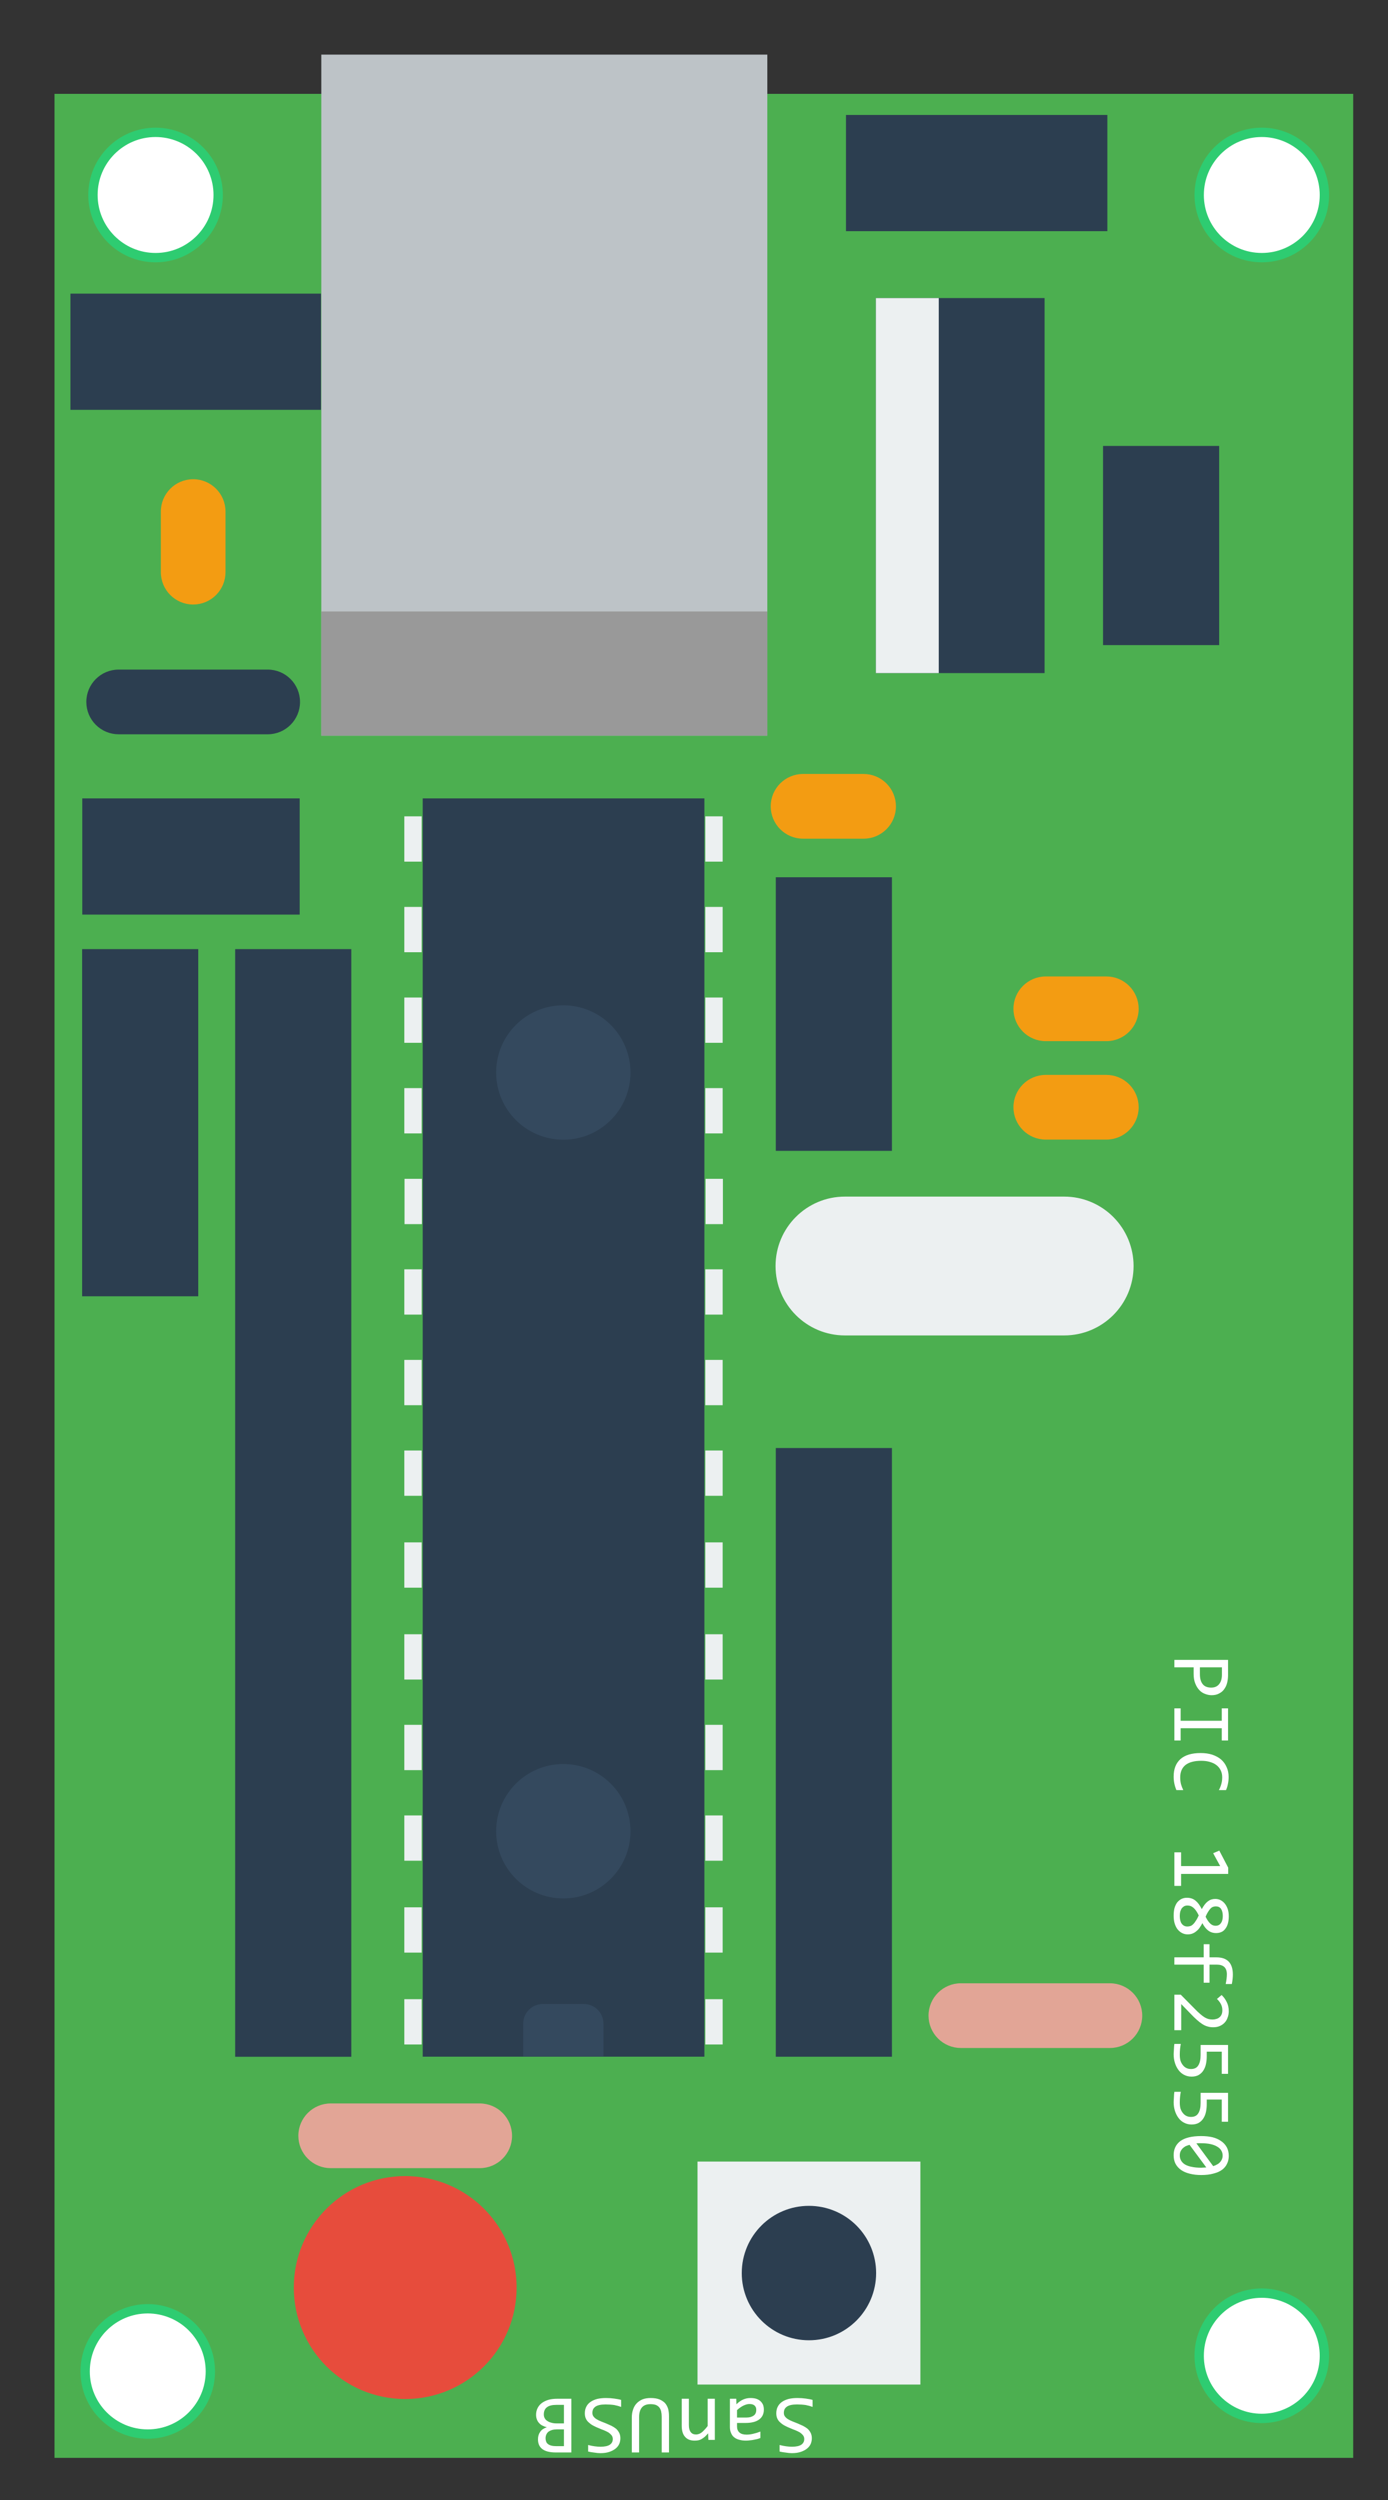
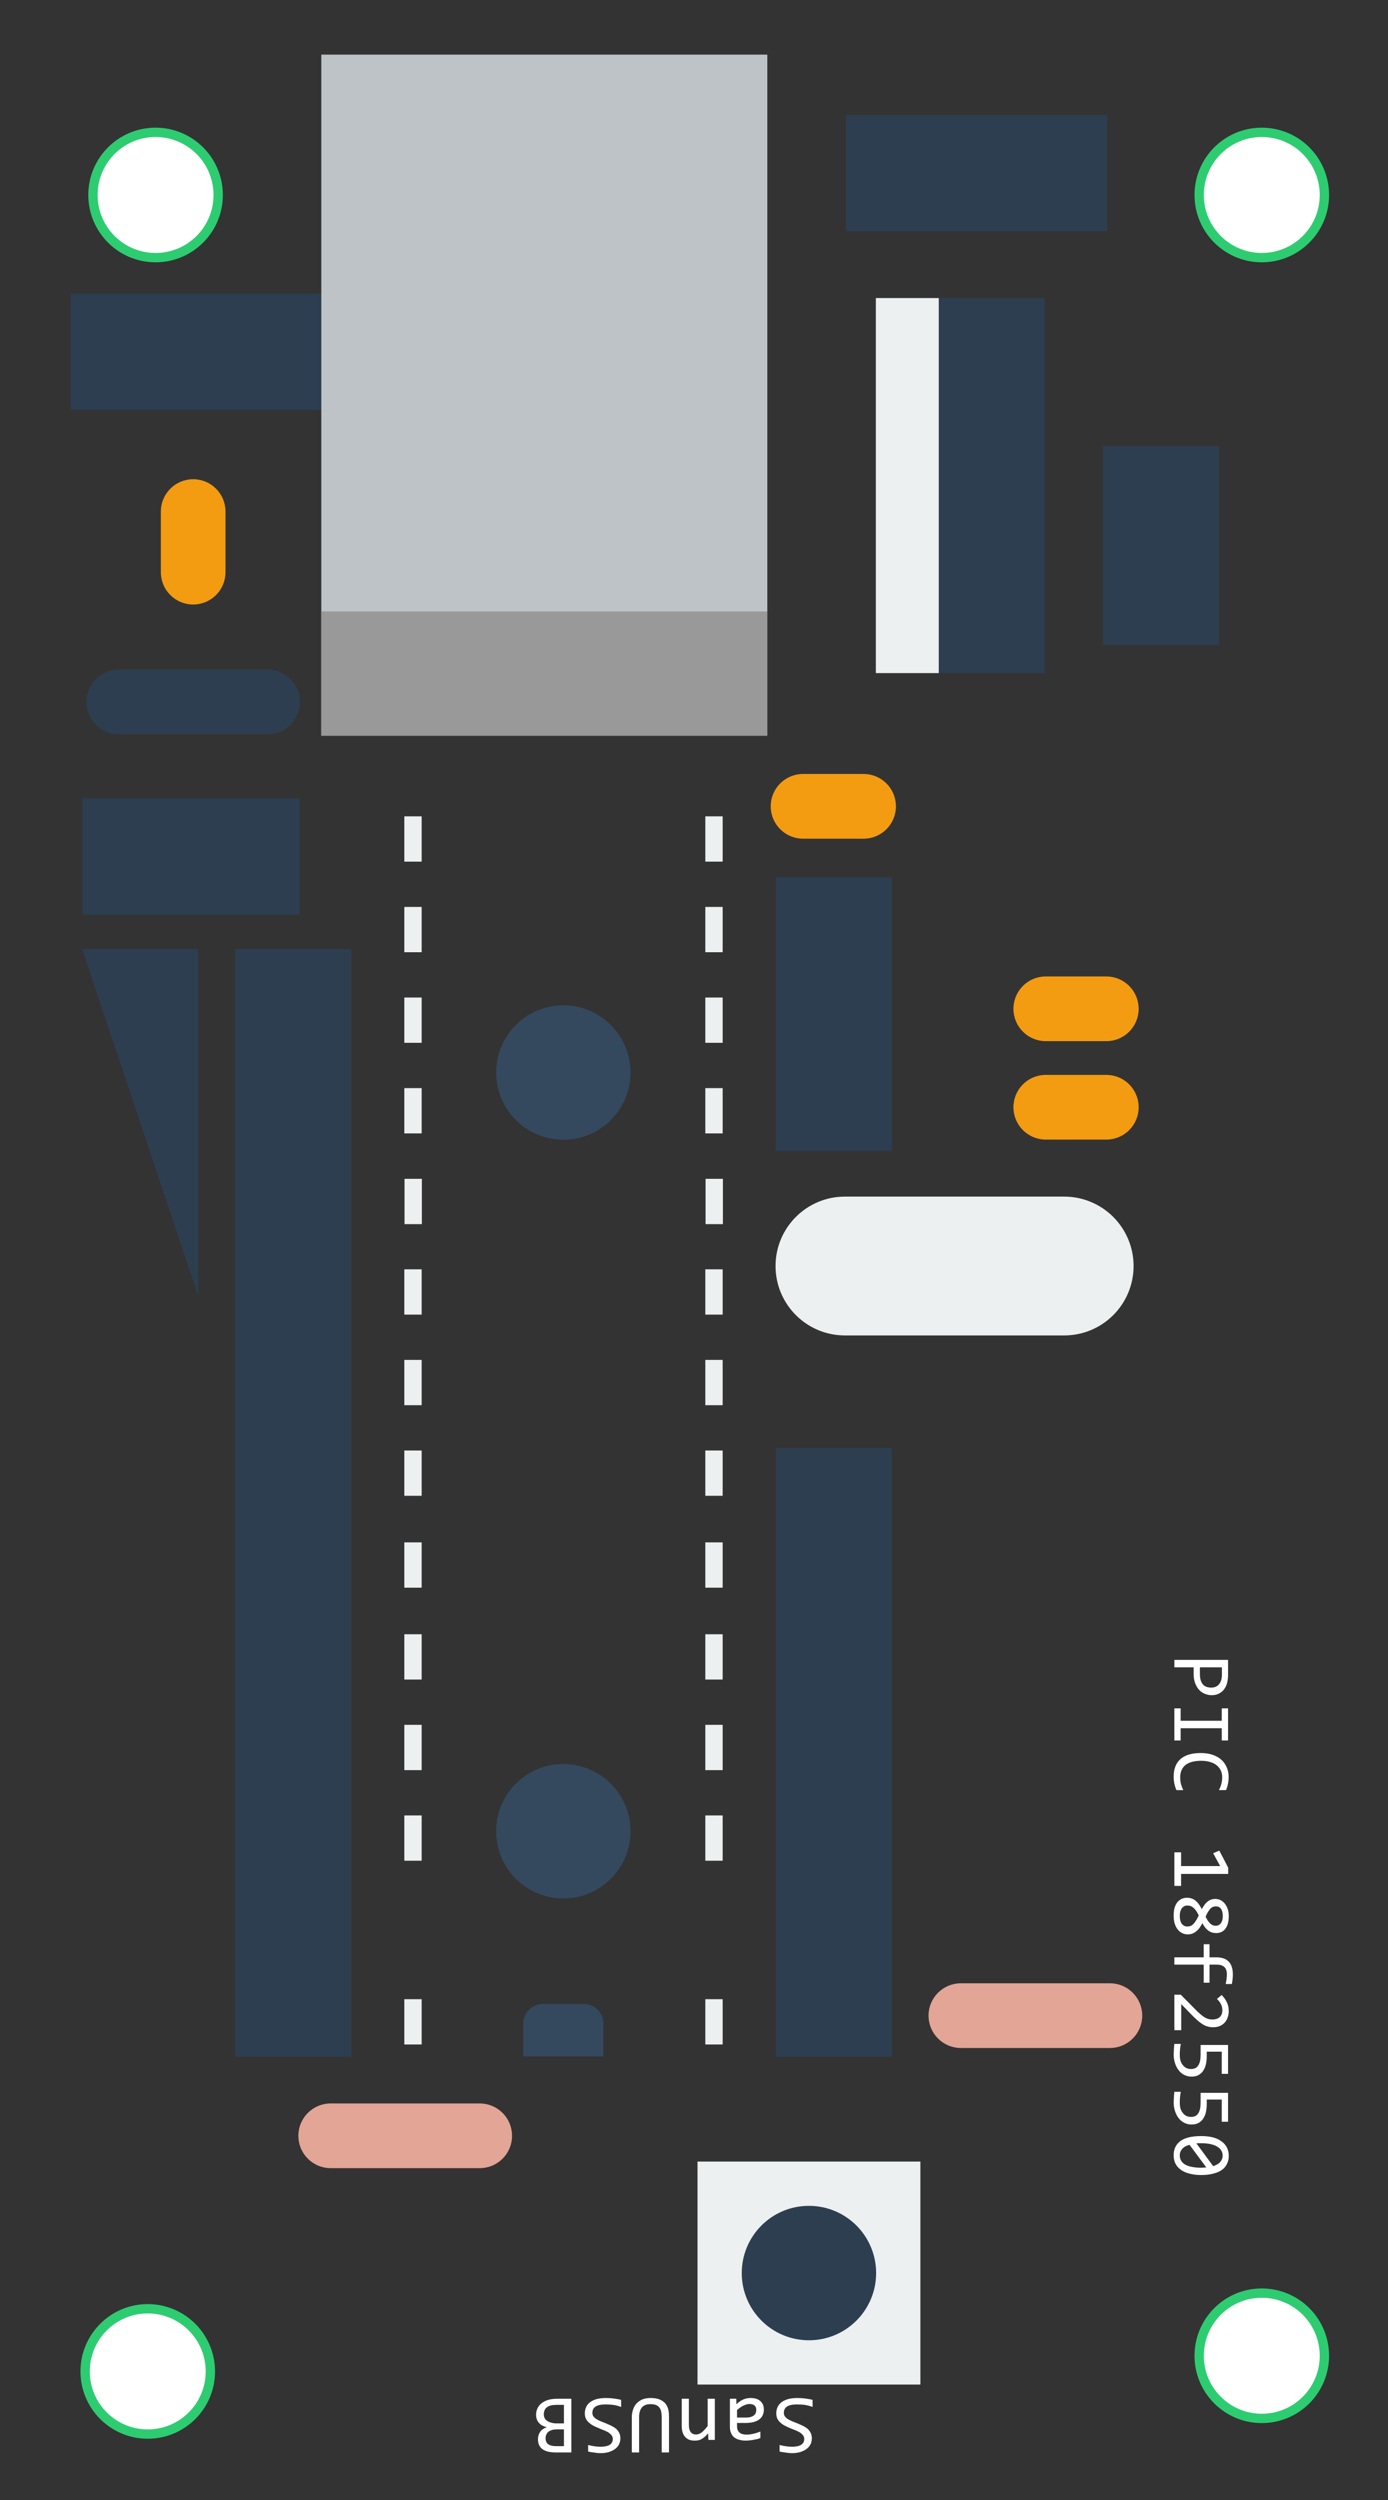
<svg xmlns="http://www.w3.org/2000/svg" xmlns:ns1="http://www.inkscape.org/namespaces/inkscape" xmlns:ns2="http://sodipodi.sourceforge.net/DTD/sodipodi-0.dtd" version="1.1" stroke-miterlimit="10" width="200" height="360" id="svg2" ns1:version="0.92.1 unknown" ns2:docname="SanUSB.svg" style="fill:none;stroke:none;stroke-linecap:square;stroke-miterlimit:10">
  <rect width="100%" height="100%" fill="#333333" stroke="none" />
  <defs id="defs79" />
  <ns2:namedview pagecolor="#ffffff" bordercolor="#666666" borderopacity="1" objecttolerance="10" gridtolerance="10" guidetolerance="10" ns1:pageopacity="0" ns1:pageshadow="2" ns1:window-width="1920" ns1:window-height="1056" id="namedview77" showgrid="false" ns1:zoom="0.76996071" ns1:cx="401.93816" ns1:cy="187.00237" ns1:window-x="1280" ns1:window-y="24" ns1:window-maximized="1" ns1:current-layer="layer1" />
  <clipPath id="p.0">
    <path d="M 0,0 H 960 V 720 H 0 Z" id="svg_1" ns1:connector-curvature="0" style="clip-rule:nonzero" />
  </clipPath>
  <g ns1:groupmode="layer" id="layer1" ns1:label="SanUSB" style="display:inline" transform="translate(0,189.333)">
    <g id="g4582" transform="translate(-225.755,23.714)">
      <rect style="fill:none;stroke:none;stroke-width:1.067;stroke-linecap:square;stroke-miterlimit:10" y="128.653" x="149.986" height="170.667" width="288" id="backgroundrect" transform="translate(0,-256)" />
-       <path d="M 233.61,-199.531 H 420.741 V 140.888 H 233.61 Z" id="svg_205" class="" ns1:connector-curvature="0" style="fill:#4caf50;fill-rule:evenodd;stroke-width:1.067" />
-       <path d="m 268.09,116.36 v 0 c 0,-8.866 7.187,-16.053 16.053,-16.053 v 0 c 4.258,0 8.341,1.691 11.351,4.702 3.011,3.011 4.702,7.094 4.702,11.351 v 0 c 0,8.866 -7.187,16.053 -16.053,16.053 v 0 c -8.866,0 -16.053,-7.187 -16.053,-16.053 z" id="svg_208" class="" ns1:connector-curvature="0" style="fill:#e74c3c;fill-rule:evenodd;stroke-width:1.067" />
      <path d="m 337.505,-30.74 v 0 c 0,-5.521 4.475,-9.996 9.996,-9.996 h 31.598 v 0 c 2.651,0 5.194,1.053 7.068,2.928 1.875,1.875 2.928,4.417 2.928,7.068 v 0 0 c 0,5.521 -4.475,9.996 -9.996,9.996 h -31.598 c -5.521,0 -9.996,-4.475 -9.996,-9.996 z" id="svg_209" class="" ns1:connector-curvature="0" style="fill:#ecf0f1;fill-rule:evenodd;stroke-width:1.067" />
      <g transform="matrix(1.261,0,0,1.261,138.859,-129.586)" id="g5057">
        <path style="fill:#ecf0f1;fill-rule:evenodd;stroke-width:1.067" ns1:connector-curvature="0" class="" id="svg_210" d="m 148.615,180.653 h 25.466 v 25.466 H 148.615 Z" />
        <path style="fill:#2c3e50;fill-rule:evenodd;stroke-width:1.067" ns1:connector-curvature="0" class="" id="svg_211" d="m 153.671,193.386 v 0 c 0,-4.24 3.437,-7.677 7.677,-7.677 v 0 c 2.036,0 3.989,0.809 5.428,2.248 1.44,1.44 2.248,3.392 2.248,5.428 v 0 c 0,4.24 -3.437,7.677 -7.677,7.677 v 0 c -4.24,0 -7.677,-3.437 -7.677,-7.677 z" />
      </g>
      <path d="m 351.959,-170.125 h 24.313 v 54.004 h -24.313 z" id="svg_212" class="" ns1:connector-curvature="0" style="fill:#2c3e50;fill-rule:evenodd;stroke-width:1.067" />
      <path d="m 351.959,-170.125 h 9.064 v 54.004 h -9.064 z" id="svg_213" class="" ns1:connector-curvature="0" style="fill:#ecf0f1;fill-rule:evenodd;stroke-width:1.067" />
      <path d="M 419.127,12.949 V 135.487 H 389.265 V 12.949 Z" id="svg_220" class="" ns1:connector-curvature="0" style="fill:#000000;fill-opacity:0;fill-rule:evenodd;stroke-width:1.067" />
      <path d="m 400.332,31.062 q -0.462,0 -0.946,-0.189 -0.462,-0.168 -0.819,-0.546 -0.357,-0.378 -0.588,-0.967 -0.231,-0.567 -0.231,-1.366 V 27.049 h -2.774 v -1.072 h 7.733 v 2.185 q 0,0.567 -0.126,1.093 -0.126,0.525 -0.42,0.925 -0.273,0.399 -0.735,0.63 -0.441,0.252 -1.093,0.252 z m -0.042,-1.093 q 0.735,0 1.135,-0.504 0.399,-0.483 0.399,-1.345 V 27.049 h -3.173 v 0.967 q 0,0.946 0.399,1.45 0.399,0.504 1.24,0.504 z m 1.513,4.775 v -1.786 h 0.904 v 4.623 h -0.904 v -1.765 h -5.926 v 1.765 h -0.904 v -4.623 h 0.904 v 1.786 z m -6.535,9.986 q -0.399,-0.925 -0.399,-1.954 0,-1.639 0.988,-2.522 0.988,-0.862 2.9,-0.862 0.925,0 1.66,0.231 0.756,0.252 1.282,0.693 0.525,0.462 0.798,1.093 0.294,0.63 0.294,1.429 0,0.546 -0.105,1.009 -0.084,0.462 -0.273,0.883 h -1.03 q 0.231,-0.42 0.357,-0.883 0.126,-0.441 0.126,-0.967 0,-0.546 -0.21,-0.988 -0.21,-0.441 -0.609,-0.756 -0.378,-0.294 -0.946,-0.462 -0.546,-0.168 -1.261,-0.168 -1.492,0 -2.269,0.609 -0.756,0.609 -0.756,1.786 0,0.504 0.105,0.946 0.126,0.462 0.336,0.883 h -0.988 z m -0.294,13.794 v -4.833 h 0.967 v 1.975 h 5.631 l -1.009,-1.849 0.883,-0.378 1.282,2.458 v 0.904 h -6.787 v 1.723 z m 1.933,6.981 q -0.483,0 -0.862,-0.21 -0.378,-0.21 -0.651,-0.567 -0.252,-0.357 -0.399,-0.862 -0.126,-0.483 -0.126,-1.051 0,-0.63 0.126,-1.114 0.147,-0.483 0.399,-0.819 0.273,-0.315 0.609,-0.483 0.357,-0.168 0.777,-0.168 0.714,0 1.219,0.399 0.504,0.399 0.925,1.24 0.399,-0.756 0.862,-1.114 0.462,-0.357 1.072,-0.357 0.378,0 0.714,0.147 0.357,0.168 0.63,0.483 0.273,0.315 0.441,0.777 0.168,0.462 0.168,1.093 0,0.588 -0.126,1.03 -0.126,0.462 -0.378,0.777 -0.231,0.315 -0.567,0.462 -0.336,0.147 -0.756,0.147 -0.672,0 -1.156,-0.378 -0.462,-0.357 -0.82,-1.051 -0.168,0.336 -0.378,0.63 -0.189,0.294 -0.462,0.504 -0.252,0.231 -0.567,0.357 -0.294,0.126 -0.693,0.126 z m 3.992,-1.24 q 0.525,0 0.777,-0.378 0.273,-0.357 0.273,-1.03 0,-0.651 -0.252,-1.03 -0.252,-0.357 -0.756,-0.357 -0.231,0 -0.441,0.084 -0.189,0.084 -0.357,0.273 -0.168,0.189 -0.336,0.462 -0.168,0.273 -0.336,0.672 0.315,0.651 0.651,0.967 0.336,0.336 0.777,0.336 z m -4.055,0.105 q 0.21,0 0.42,-0.063 0.21,-0.063 0.399,-0.252 0.21,-0.189 0.399,-0.504 0.21,-0.294 0.42,-0.777 -0.189,-0.399 -0.378,-0.672 -0.189,-0.273 -0.399,-0.441 -0.189,-0.168 -0.42,-0.252 -0.21,-0.063 -0.441,-0.063 -0.252,0 -0.462,0.105 -0.21,0.126 -0.357,0.315 -0.126,0.21 -0.21,0.483 -0.063,0.294 -0.063,0.609 0,0.315 0.063,0.588 0.063,0.294 0.189,0.483 0.147,0.21 0.336,0.315 0.21,0.126 0.504,0.126 z m 5.526,8.284 q 0.168,-0.819 0.168,-1.408 0,-1.387 -1.45,-1.387 h -1.051 v 2.606 h -0.841 v -2.606 h -4.224 v -1.051 h 4.224 V 66.919 h 0.841 v 1.891 h 0.988 q 2.374,0 2.374,2.48 0,0.609 -0.147,1.366 z m -1.471,-6.22 z m -5.926,12.865 v -5.106 h 0.925 l 1.975,1.996 q 0.483,0.504 0.841,0.798 0.357,0.315 0.651,0.483 0.294,0.168 0.546,0.231 0.273,0.063 0.567,0.063 0.294,0 0.546,-0.084 0.252,-0.063 0.441,-0.231 0.21,-0.168 0.315,-0.42 0.105,-0.252 0.105,-0.609 0,-0.483 -0.21,-0.883 -0.21,-0.399 -0.567,-0.735 l 0.672,-0.567 q 0.462,0.441 0.735,1.009 0.294,0.567 0.294,1.324 0,0.504 -0.168,0.925 -0.147,0.441 -0.441,0.735 -0.294,0.315 -0.714,0.483 -0.399,0.168 -0.925,0.168 -0.462,0 -0.841,-0.126 -0.378,-0.105 -0.756,-0.357 -0.357,-0.231 -0.777,-0.609 -0.399,-0.357 -0.862,-0.841 l -1.366,-1.408 v 3.761 h -0.988 z m 2.48,6.687 q -0.588,0 -1.072,-0.252 -0.462,-0.231 -0.798,-0.672 -0.336,-0.441 -0.525,-1.03 -0.189,-0.588 -0.189,-1.282 0,-0.168 0.021,-0.378 0,-0.189 0.021,-0.378 0,-0.189 0.021,-0.378 0.021,-0.189 0.042,-0.336 h 0.925 q -0.063,0.315 -0.105,0.714 -0.042,0.42 -0.042,0.841 0,0.483 0.105,0.862 0.126,0.378 0.336,0.63 0.21,0.273 0.504,0.42 0.294,0.147 0.672,0.147 0.735,0 1.051,-0.525 0.336,-0.525 0.336,-1.492 v -1.45 h 3.95 v 4.161 h -0.904 v -3.194 h -2.164 v 0.672 q 0,0.546 -0.105,1.072 -0.105,0.525 -0.357,0.925 -0.252,0.42 -0.672,0.672 -0.42,0.252 -1.051,0.252 z m 0,6.897 q -0.588,0 -1.072,-0.252 -0.462,-0.231 -0.798,-0.672 -0.336,-0.441 -0.525,-1.03 -0.189,-0.588 -0.189,-1.282 0,-0.168 0.021,-0.378 0,-0.189 0.021,-0.378 0,-0.189 0.021,-0.378 0.021,-0.189 0.042,-0.336 h 0.925 q -0.063,0.315 -0.105,0.714 -0.042,0.42 -0.042,0.841 0,0.483 0.105,0.862 0.126,0.378 0.336,0.63 0.21,0.273 0.504,0.42 0.294,0.147 0.672,0.147 0.735,0 1.051,-0.525 0.336,-0.525 0.336,-1.492 v -1.45 h 3.95 v 4.161 h -0.904 v -3.194 h -2.164 v 0.672 q 0,0.546 -0.105,1.072 -0.105,0.525 -0.357,0.925 -0.252,0.42 -0.672,0.672 -0.42,0.252 -1.051,0.252 z m 1.387,7.275 q -0.904,0 -1.639,-0.189 -0.714,-0.168 -1.24,-0.525 -0.525,-0.357 -0.82,-0.904 -0.273,-0.525 -0.273,-1.24 0,-0.63 0.231,-1.135 0.231,-0.504 0.714,-0.883 0.483,-0.357 1.24,-0.546 0.756,-0.189 1.786,-0.189 0.883,0 1.618,0.168 0.735,0.189 1.24,0.546 0.525,0.357 0.82,0.883 0.294,0.546 0.294,1.261 0,0.63 -0.252,1.135 -0.231,0.504 -0.714,0.862 -0.483,0.357 -1.24,0.546 -0.735,0.21 -1.765,0.21 z m -0.042,-1.051 q 0.21,0 0.399,-0.021 0.189,0 0.378,-0.021 l -2.416,-3.257 q -0.315,0.084 -0.588,0.21 -0.252,0.147 -0.441,0.336 -0.168,0.189 -0.273,0.42 -0.105,0.252 -0.105,0.567 0,0.399 0.189,0.735 0.189,0.336 0.567,0.567 0.399,0.231 0.967,0.336 0.567,0.126 1.324,0.126 z m 0.063,-3.53 q -0.168,0 -0.357,0 -0.189,0.021 -0.357,0.021 l 2.416,3.278 q 0.294,-0.084 0.546,-0.231 0.252,-0.126 0.42,-0.315 0.189,-0.189 0.294,-0.441 0.105,-0.231 0.105,-0.546 0,-0.399 -0.21,-0.735 -0.189,-0.315 -0.588,-0.546 -0.378,-0.231 -0.946,-0.357 -0.567,-0.126 -1.324,-0.126 z" id="svg_221" class="" ns1:connector-curvature="0" style="fill:#ffffff;fill-rule:nonzero;stroke-width:1.067" />
      <path d="m 371.784,-67.779 v 0 c 0,-2.573 2.086,-4.659 4.659,-4.659 h 8.725 v 0 c 1.236,0 2.421,0.491 3.295,1.365 0.874,0.874 1.365,2.059 1.365,3.295 v 0 0 c 0,2.573 -2.086,4.659 -4.659,4.659 h -8.725 v 0 c -2.573,0 -4.659,-2.086 -4.659,-4.659 z" id="svg_224" class="" ns1:connector-curvature="0" style="fill:#f39c12;fill-rule:evenodd;stroke-width:1.067" />
      <path d="m 371.784,-53.604 v 0 c 0,-2.573 2.086,-4.659 4.659,-4.659 h 8.725 v 0 c 1.236,0 2.421,0.491 3.295,1.365 0.874,0.874 1.365,2.059 1.365,3.295 v 0 0 c 0,2.573 -2.086,4.659 -4.659,4.659 h -8.725 v 0 c -2.573,0 -4.659,-2.086 -4.659,-4.659 z" id="svg_225" class="" ns1:connector-curvature="0" style="fill:#f39c12;fill-rule:evenodd;stroke-width:1.067" />
      <path d="m 253.591,-144.039 v 0 c 2.573,0 4.659,2.086 4.659,4.659 v 8.725 0 c 0,1.236 -0.491,2.421 -1.365,3.295 -0.874,0.874 -2.059,1.365 -3.294,1.365 v 0 0 c -2.573,0 -4.659,-2.086 -4.659,-4.659 v -8.725 0 c 0,-2.573 2.086,-4.659 4.659,-4.659 z" id="svg_226" class="" ns1:connector-curvature="0" style="fill:#f39c12;fill-rule:evenodd;stroke-width:1.067" />
      <path d="m 398.548,126.184 v 0 c 0,-4.983 4.039,-9.022 9.022,-9.022 v 0 c 2.393,0 4.687,0.951 6.379,2.642 1.692,1.692 2.642,3.987 2.642,6.379 v 0 c 0,4.983 -4.039,9.022 -9.022,9.022 v 0 c -4.983,0 -9.022,-4.039 -9.022,-9.022 z" id="svg_227" class="" ns1:connector-curvature="0" style="fill:#ffffff;fill-rule:evenodd;stroke-width:1.067" />
      <path d="m 398.548,126.184 v 0 c 0,-4.983 4.039,-9.022 9.022,-9.022 v 0 c 2.393,0 4.687,0.951 6.379,2.642 1.692,1.692 2.642,3.987 2.642,6.379 v 0 c 0,4.983 -4.039,9.022 -9.022,9.022 v 0 c -4.983,0 -9.022,-4.039 -9.022,-9.022 z" id="svg_228" class="" ns1:connector-curvature="0" style="fill-rule:evenodd;stroke:#2ecc71;stroke-width:1.345;stroke-linecap:butt;stroke-linejoin:round" />
      <path d="m 238.023,128.438 v 0 c 0,-4.983 4.039,-9.022 9.022,-9.022 v 0 c 2.393,0 4.687,0.951 6.379,2.642 1.692,1.692 2.643,3.987 2.643,6.379 v 0 c 0,4.983 -4.039,9.022 -9.022,9.022 v 0 c -4.983,0 -9.022,-4.039 -9.022,-9.022 z" id="svg_229" class="" ns1:connector-curvature="0" style="fill:#ffffff;fill-rule:evenodd;stroke-width:1.067" />
      <path d="m 238.023,128.438 v 0 c 0,-4.983 4.039,-9.022 9.022,-9.022 v 0 c 2.393,0 4.687,0.951 6.379,2.642 1.692,1.692 2.643,3.987 2.643,6.379 v 0 c 0,4.983 -4.039,9.022 -9.022,9.022 v 0 c -4.983,0 -9.022,-4.039 -9.022,-9.022 z" id="svg_230" class="" ns1:connector-curvature="0" style="fill-rule:evenodd;stroke:#2ecc71;stroke-width:1.345;stroke-linecap:butt;stroke-linejoin:round" />
      <path d="m 398.548,-184.968 v 0 c 0,-4.983 4.039,-9.022 9.022,-9.022 v 0 c 2.393,0 4.687,0.951 6.379,2.642 1.692,1.692 2.642,3.987 2.642,6.379 v 0 c 0,4.983 -4.039,9.022 -9.022,9.022 v 0 c -4.983,0 -9.022,-4.039 -9.022,-9.022 z" id="svg_231" class="" ns1:connector-curvature="0" style="fill:#ffffff;fill-rule:evenodd;stroke-width:1.067" />
      <path d="m 398.548,-184.968 v 0 c 0,-4.983 4.039,-9.022 9.022,-9.022 v 0 c 2.393,0 4.687,0.951 6.379,2.642 1.692,1.692 2.642,3.987 2.642,6.379 v 0 c 0,4.983 -4.039,9.022 -9.022,9.022 v 0 c -4.983,0 -9.022,-4.039 -9.022,-9.022 z" id="svg_232" class="" ns1:connector-curvature="0" style="fill-rule:evenodd;stroke:#2ecc71;stroke-width:1.345;stroke-linecap:butt;stroke-linejoin:round" />
      <path d="m 239.15,-184.968 v 0 c 0,-4.983 4.039,-9.022 9.022,-9.022 v 0 c 2.393,0 4.687,0.951 6.379,2.642 1.692,1.692 2.643,3.987 2.643,6.379 v 0 c 0,4.983 -4.039,9.022 -9.022,9.022 v 0 c -4.983,0 -9.022,-4.039 -9.022,-9.022 z" id="svg_233" class="" ns1:connector-curvature="0" style="fill:#ffffff;fill-rule:evenodd;stroke-width:1.067" />
      <path d="m 239.15,-184.968 v 0 c 0,-4.983 4.039,-9.022 9.022,-9.022 v 0 c 2.393,0 4.687,0.951 6.379,2.642 1.692,1.692 2.643,3.987 2.643,6.379 v 0 c 0,4.983 -4.039,9.022 -9.022,9.022 v 0 c -4.983,0 -9.022,-4.039 -9.022,-9.022 z" id="svg_234" class="" ns1:connector-curvature="0" style="fill-rule:evenodd;stroke:#2ecc71;stroke-width:1.345;stroke-linecap:butt;stroke-linejoin:round" />
      <g transform="matrix(1.261,0,0,1.261,138.859,-129.586)" id="g5047">
        <path style="fill:#2c3e50;fill-rule:evenodd;stroke-width:1.067" ns1:connector-curvature="0" class="" id="svg_214" d="M 95.783,42.199 H 109.054 V 168.687 H 95.783 Z" />
        <path style="fill:#2c3e50;fill-rule:evenodd;stroke-width:1.067" ns1:connector-curvature="0" class="" id="svg_215" d="m 157.56,99.172 h 13.27 v 69.51 h -13.27 z" />
        <path style="fill:#2c3e50;fill-rule:evenodd;stroke-width:1.067" ns1:connector-curvature="0" class="" id="svg_216" d="m 157.56,33.992 h 13.27 v 31.243 h -13.27 z" />
-         <path style="fill:#2c3e50;fill-rule:evenodd;stroke-width:1.067" ns1:connector-curvature="0" class="" id="svg_222" d="M 78.294,42.199 H 91.564 V 81.842 H 78.294 Z" />
+         <path style="fill:#2c3e50;fill-rule:evenodd;stroke-width:1.067" ns1:connector-curvature="0" class="" id="svg_222" d="M 78.294,42.199 H 91.564 V 81.842 Z" />
        <path style="fill:#2c3e50;fill-rule:evenodd;stroke-width:1.067" ns1:connector-curvature="0" class="" id="svg_223" d="M 103.155,24.987 V 38.257 H 78.313 V 24.987 Z" />
        <path style="fill:#2c3e50;fill-rule:evenodd;stroke-width:1.067" ns1:connector-curvature="0" class="" id="svg_235" d="m 105.59,-32.655 v 13.27 H 76.958 V -32.655 Z" />
        <path style="fill:#2c3e50;fill-rule:evenodd;stroke-width:1.067" ns1:connector-curvature="0" class="" id="svg_236" d="M 208.223,7.481 H 194.952 V -15.264 h 13.27 z" />
        <path style="fill:#2c3e50;fill-rule:evenodd;stroke-width:1.067" ns1:connector-curvature="0" class="" id="svg_237" d="m 195.445,-53.059 v 13.27 h -29.867 v -13.27 z" />
      </g>
      <path d="m 268.987,-111.967 v 0 c 0,2.573 -2.086,4.659 -4.659,4.659 h -21.475 c -1.236,0 -2.421,-0.491 -3.295,-1.365 -0.874,-0.874 -1.365,-2.059 -1.365,-3.295 v 0 0 c 0,-2.573 2.086,-4.659 4.659,-4.659 h 21.475 c 2.573,0 4.659,2.086 4.659,4.659 z" id="svg_238" class="" ns1:connector-curvature="0" style="fill:#2c3e50;fill-rule:evenodd;stroke-width:1.067" />
      <path d="m 299.539,94.509 v 0 c 0,2.573 -2.086,4.659 -4.659,4.659 h -21.475 c -1.236,0 -2.421,-0.491 -3.295,-1.365 -0.874,-0.874 -1.365,-2.059 -1.365,-3.295 v 0 0 c 0,-2.573 2.086,-4.659 4.659,-4.659 h 21.475 c 2.573,0 4.659,2.086 4.659,4.659 z" id="svg_239" class="" ns1:connector-curvature="0" style="fill:#e2a596;fill-rule:evenodd;stroke-width:1.067" />
      <path d="m 390.342,77.206 v 0 c 0,2.573 -2.086,4.659 -4.659,4.659 h -21.475 c -1.236,0 -2.421,-0.491 -3.294,-1.365 -0.874,-0.874 -1.365,-2.059 -1.365,-3.295 v 0 0 c 0,-2.573 2.086,-4.659 4.659,-4.659 h 21.475 c 2.573,0 4.659,2.086 4.659,4.659 z" id="svg_240" class="" ns1:connector-curvature="0" style="fill:#e2a596;fill-rule:evenodd;stroke-width:1.067" />
      <path d="m 381.907,156.524 h -67.008 v -29.861 h 67.008 z" id="svg_241" class="" ns1:connector-curvature="0" style="fill:#000000;fill-opacity:0;fill-rule:evenodd;stroke-width:1.067" />
      <path d="m 337.611,134.473 q 0,-0.567 0.231,-0.988 0.21,-0.399 0.609,-0.672 0.399,-0.273 0.967,-0.42 0.567,-0.126 1.24,-0.126 0.315,0 0.63,0.021 0.294,0.021 0.588,0.063 0.273,0.042 0.525,0.084 0.231,0.042 0.441,0.105 v 1.009 q -0.441,-0.168 -0.988,-0.273 -0.567,-0.084 -1.261,-0.084 -0.525,0 -0.883,0.084 -0.357,0.084 -0.567,0.231 -0.231,0.168 -0.336,0.378 -0.105,0.231 -0.105,0.525 0,0.315 0.168,0.525 0.168,0.231 0.462,0.399 0.273,0.168 0.651,0.315 0.357,0.147 0.735,0.294 0.378,0.168 0.756,0.336 0.357,0.189 0.651,0.42 0.273,0.252 0.441,0.588 0.168,0.336 0.168,0.777 0,0.399 -0.147,0.777 -0.168,0.399 -0.525,0.693 -0.357,0.294 -0.904,0.483 -0.546,0.189 -1.303,0.189 -0.189,0 -0.42,-0.021 -0.231,-0.021 -0.462,-0.063 -0.231,-0.021 -0.462,-0.063 -0.231,-0.042 -0.42,-0.084 v -0.946 q 0.462,0.126 0.925,0.189 0.441,0.063 0.862,0.063 0.904,0 1.345,-0.294 0.42,-0.294 0.42,-0.82 0,-0.294 -0.168,-0.525 -0.189,-0.231 -0.462,-0.42 -0.294,-0.168 -0.651,-0.315 -0.357,-0.126 -0.735,-0.294 -0.378,-0.147 -0.735,-0.336 -0.378,-0.189 -0.651,-0.441 -0.294,-0.231 -0.462,-0.567 -0.168,-0.336 -0.168,-0.798 z m -5.762,-2.101 0.021,0.798 q 0.483,-0.483 0.988,-0.693 0.483,-0.21 1.03,-0.21 0.525,0 0.883,0.126 0.357,0.126 0.588,0.357 0.231,0.231 0.357,0.525 0.105,0.315 0.105,0.672 0,0.904 -0.672,1.408 -0.672,0.504 -1.975,0.504 h -1.219 v 0.525 q 0,0.525 0.336,0.841 0.336,0.315 1.03,0.315 0.504,0 0.988,-0.126 0.483,-0.105 1.009,-0.315 v 0.925 q -0.189,0.084 -0.42,0.147 -0.252,0.063 -0.504,0.105 -0.273,0.063 -0.567,0.084 -0.294,0.042 -0.588,0.042 -0.546,0 -0.967,-0.126 -0.441,-0.105 -0.735,-0.357 -0.294,-0.231 -0.441,-0.609 -0.168,-0.357 -0.168,-0.841 v -4.097 h 0.925 z m 0.105,2.711 h 1.303 q 0.378,0 0.672,-0.084 0.273,-0.084 0.462,-0.231 0.168,-0.126 0.252,-0.336 0.084,-0.189 0.084,-0.441 0,-0.168 -0.042,-0.336 -0.063,-0.147 -0.168,-0.273 -0.126,-0.126 -0.315,-0.189 -0.189,-0.063 -0.462,-0.063 -0.357,0 -0.819,0.21 -0.462,0.21 -0.967,0.672 v 1.072 z m -3.199,3.215 h -0.925 l -0.042,-0.946 q -0.252,0.294 -0.483,0.504 -0.252,0.21 -0.483,0.336 -0.231,0.126 -0.462,0.168 -0.252,0.042 -0.525,0.042 -0.904,0 -1.366,-0.546 -0.483,-0.525 -0.483,-1.618 v -3.866 h 1.03 v 3.782 q 0,0.693 0.273,1.03 0.252,0.336 0.756,0.336 0.189,0 0.378,-0.063 0.168,-0.042 0.378,-0.189 0.189,-0.126 0.42,-0.378 0.231,-0.231 0.504,-0.588 v -3.929 h 1.03 v 5.926 z m -11.961,-3.236 q 0,-0.63 0.189,-1.156 0.168,-0.525 0.525,-0.883 0.336,-0.357 0.841,-0.567 0.504,-0.189 1.156,-0.189 0.735,0 1.24,0.189 0.483,0.189 0.819,0.525 0.315,0.357 0.462,0.841 0.126,0.483 0.126,1.072 v 5.211 h -1.051 v -5.127 q 0,-0.441 -0.084,-0.798 -0.084,-0.336 -0.273,-0.567 -0.189,-0.231 -0.504,-0.357 -0.315,-0.105 -0.756,-0.105 -0.841,0 -1.24,0.483 -0.399,0.483 -0.399,1.366 v 5.106 h -1.051 v -5.043 z m -6.771,-0.588 q 0,-0.567 0.231,-0.988 0.21,-0.399 0.609,-0.672 0.399,-0.273 0.967,-0.42 0.567,-0.126 1.24,-0.126 0.315,0 0.63,0.021 0.294,0.021 0.588,0.063 0.273,0.042 0.525,0.084 0.231,0.042 0.441,0.105 v 1.009 q -0.441,-0.168 -0.988,-0.273 -0.567,-0.084 -1.261,-0.084 -0.525,0 -0.883,0.084 -0.357,0.084 -0.567,0.231 -0.231,0.168 -0.336,0.378 -0.105,0.231 -0.105,0.525 0,0.315 0.168,0.525 0.168,0.231 0.462,0.399 0.273,0.168 0.651,0.315 0.357,0.147 0.735,0.294 0.378,0.168 0.756,0.336 0.357,0.189 0.651,0.42 0.273,0.252 0.441,0.588 0.168,0.336 0.168,0.777 0,0.399 -0.147,0.777 -0.168,0.399 -0.525,0.693 -0.357,0.294 -0.904,0.483 -0.546,0.189 -1.303,0.189 -0.189,0 -0.42,-0.021 -0.231,-0.021 -0.462,-0.063 -0.231,-0.021 -0.462,-0.063 -0.231,-0.042 -0.42,-0.084 v -0.946 q 0.462,0.126 0.925,0.189 0.441,0.063 0.862,0.063 0.904,0 1.345,-0.294 0.42,-0.294 0.42,-0.82 0,-0.294 -0.168,-0.525 -0.189,-0.231 -0.462,-0.42 -0.294,-0.168 -0.651,-0.315 -0.357,-0.126 -0.735,-0.294 -0.378,-0.147 -0.735,-0.336 -0.378,-0.189 -0.651,-0.441 -0.294,-0.231 -0.462,-0.567 -0.168,-0.336 -0.168,-0.798 z m -7.023,0.21 q 0,-0.546 0.231,-0.988 0.21,-0.42 0.609,-0.714 0.399,-0.294 0.967,-0.462 0.546,-0.147 1.24,-0.147 h 2.038 v 7.733 h -2.227 q -2.585,0 -2.585,-1.891 0,-0.63 0.315,-1.072 0.294,-0.441 0.967,-0.672 -0.315,-0.063 -0.588,-0.21 -0.294,-0.126 -0.504,-0.357 -0.21,-0.21 -0.336,-0.525 -0.126,-0.315 -0.126,-0.693 z m 1.366,3.383 q 0,0.252 0.084,0.462 0.063,0.21 0.252,0.357 0.168,0.147 0.483,0.231 0.294,0.084 0.756,0.084 h 1.072 v -2.416 h -1.051 q -0.357,0 -0.651,0.084 -0.294,0.084 -0.504,0.231 -0.21,0.168 -0.315,0.399 -0.126,0.252 -0.126,0.567 z m -0.252,-3.425 q 0,0.294 0.126,0.525 0.126,0.252 0.378,0.399 0.231,0.168 0.567,0.252 0.336,0.105 0.756,0.105 h 1.072 v -2.669 h -1.093 q -0.904,0 -1.345,0.336 -0.462,0.336 -0.462,1.051 z" id="svg_242" class="" ns1:connector-curvature="0" style="fill:#ffffff;fill-rule:nonzero;stroke-width:1.067" />
      <path d="m 327.386,74.836 h 2.499 v 6.523 h -2.499 z" id="svg_243" class="" ns1:connector-curvature="0" style="fill:#ecf0f1;fill-rule:evenodd;stroke-width:1.067" />
-       <path d="m 327.386,61.606 h 2.499 v 6.523 h -2.499 z" id="svg_244" class="" ns1:connector-curvature="0" style="fill:#ecf0f1;fill-rule:evenodd;stroke-width:1.067" />
      <path d="m 327.386,48.375 h 2.499 v 6.523 h -2.499 z" id="svg_245" class="" ns1:connector-curvature="0" style="fill:#ecf0f1;fill-rule:evenodd;stroke-width:1.067" />
      <path d="m 327.386,35.329 h 2.499 v 6.523 h -2.499 z" id="svg_246" class="" ns1:connector-curvature="0" style="fill:#ecf0f1;fill-rule:evenodd;stroke-width:1.067" />
      <path d="m 327.386,22.285 h 2.499 v 6.523 h -2.499 z" id="svg_247" class="" ns1:connector-curvature="0" style="fill:#ecf0f1;fill-rule:evenodd;stroke-width:1.067" />
      <path d="m 327.386,9.056 h 2.499 v 6.523 h -2.499 z" id="svg_248" class="" ns1:connector-curvature="0" style="fill:#ecf0f1;fill-rule:evenodd;stroke-width:1.067" />
      <path d="m 327.386,-4.175 h 2.499 v 6.523 h -2.499 z" id="svg_249" class="" ns1:connector-curvature="0" style="fill:#ecf0f1;fill-rule:evenodd;stroke-width:1.067" />
      <path d="m 327.386,-17.221 h 2.499 v 6.523 h -2.499 z" id="svg_250" class="" ns1:connector-curvature="0" style="fill:#ecf0f1;fill-rule:evenodd;stroke-width:1.067" />
      <path d="m 327.386,-30.266 h 2.499 v 6.523 h -2.499 z" id="svg_251" class="" ns1:connector-curvature="0" style="fill:#ecf0f1;fill-rule:evenodd;stroke-width:1.067" />
      <path d="m 327.386,-56.358 h 2.499 v 6.523 h -2.499 z" id="svg_253" class="" ns1:connector-curvature="0" style="fill:#ecf0f1;fill-rule:evenodd;stroke-width:1.067" />
      <path d="m 327.386,-69.404 h 2.499 v 6.523 h -2.499 z" id="svg_254" class="" ns1:connector-curvature="0" style="fill:#ecf0f1;fill-rule:evenodd;stroke-width:1.067" />
      <path d="m 327.386,-82.45 h 2.499 v 6.523 h -2.499 z" id="svg_255" class="" ns1:connector-curvature="0" style="fill:#ecf0f1;fill-rule:evenodd;stroke-width:1.067" />
      <path d="m 327.386,-95.495 h 2.499 v 6.523 h -2.499 z" id="svg_256" class="" ns1:connector-curvature="0" style="fill:#ecf0f1;fill-rule:evenodd;stroke-width:1.067" />
      <path d="m 284.015,74.836 h 2.499 v 6.523 h -2.499 z" id="svg_257" class="" ns1:connector-curvature="0" style="fill:#ecf0f1;fill-rule:evenodd;stroke-width:1.067" />
-       <path d="m 284.015,61.606 h 2.499 v 6.523 h -2.499 z" id="svg_258" class="" ns1:connector-curvature="0" style="fill:#ecf0f1;fill-rule:evenodd;stroke-width:1.067" />
      <path d="m 284.015,48.375 h 2.499 v 6.523 h -2.499 z" id="svg_259" class="" ns1:connector-curvature="0" style="fill:#ecf0f1;fill-rule:evenodd;stroke-width:1.067" />
      <path d="m 284.015,35.329 h 2.499 v 6.523 h -2.499 z" id="svg_260" class="" ns1:connector-curvature="0" style="fill:#ecf0f1;fill-rule:evenodd;stroke-width:1.067" />
      <path d="m 284.015,22.285 h 2.499 v 6.523 h -2.499 z" id="svg_261" class="" ns1:connector-curvature="0" style="fill:#ecf0f1;fill-rule:evenodd;stroke-width:1.067" />
      <path d="m 284.015,9.056 h 2.499 v 6.523 h -2.499 z" id="svg_262" class="" ns1:connector-curvature="0" style="fill:#ecf0f1;fill-rule:evenodd;stroke-width:1.067" />
      <path d="m 284.015,-4.175 h 2.499 v 6.523 h -2.499 z" id="svg_263" class="" ns1:connector-curvature="0" style="fill:#ecf0f1;fill-rule:evenodd;stroke-width:1.067" />
      <path d="m 284.015,-17.221 h 2.499 v 6.523 h -2.499 z" id="svg_264" class="" ns1:connector-curvature="0" style="fill:#ecf0f1;fill-rule:evenodd;stroke-width:1.067" />
      <path d="m 284.015,-30.266 h 2.499 v 6.523 h -2.499 z" id="svg_265" class="" ns1:connector-curvature="0" style="fill:#ecf0f1;fill-rule:evenodd;stroke-width:1.067" />
      <g transform="matrix(1.261,0,0,1.261,138.859,-129.586)" id="g5042">
-         <path style="fill:#2c3e50;fill-rule:evenodd;stroke-width:1.067" ns1:connector-curvature="0" class="" id="svg_206" d="m 117.214,24.987 h 32.185 V 168.676 h -32.185 z" />
        <path style="fill:#ecf0f1;fill-rule:evenodd;stroke-width:1.067" ns1:connector-curvature="0" class="" id="svg_252" d="m 149.534,68.43 h 1.982 v 5.174 h -1.982 z" />
        <path style="fill:#ecf0f1;fill-rule:evenodd;stroke-width:1.067" ns1:connector-curvature="0" class="" id="svg_266" d="m 115.134,68.43 h 1.982 v 5.174 h -1.982 z" />
        <g id="g5543" style="display:inline" transform="matrix(0.793,0,0,0.793,8.826,1.787)">
          <path style="fill:#34495e;fill-rule:evenodd;stroke-width:1.067" ns1:connector-curvature="0" class="" id="svg_217" d="m 147.262,177.987 v 0 c 0,-5.345 4.333,-9.678 9.679,-9.678 v 0 c 2.567,0 5.029,1.02 6.844,2.835 1.815,1.815 2.835,4.277 2.835,6.844 v 0 c 0,5.345 -4.333,9.678 -9.678,9.678 v 0 c -5.345,0 -9.679,-4.333 -9.679,-9.678 z" />
          <path style="fill:#34495e;fill-rule:evenodd;stroke-width:1.067" ns1:connector-curvature="0" class="" id="svg_218" d="m 147.262,68.727 v 0 c 0,-5.345 4.333,-9.678 9.679,-9.678 v 0 c 2.567,0 5.029,1.02 6.844,2.835 1.815,1.815 2.835,4.277 2.835,6.844 v 0 c 0,5.345 -4.333,9.678 -9.678,9.678 v 0 c -5.345,0 -9.679,-4.333 -9.679,-9.678 z" />
          <path style="fill:#34495e;fill-rule:evenodd;stroke-width:1.067" ns1:connector-curvature="0" class="" id="svg_219" d="m 153.986,202.868 h 5.909 v 0 c 0.75,0 1.469,0.298 1.999,0.828 0.53,0.53 0.828,1.249 0.828,1.999 v 4.712 c 0,5e-5 -8e-5,1e-4 -8e-5,1e-4 l -11.563,-1e-4 v 0 c 0,0 -9e-5,-4e-5 -9e-5,-1.1e-4 l 9e-5,-4.712 v 0 c 0,-1.561 1.266,-2.827 2.827,-2.827 z" />
        </g>
      </g>
      <path d="m 284.015,-56.358 h 2.499 v 6.523 h -2.499 z" id="svg_267" class="" ns1:connector-curvature="0" style="fill:#ecf0f1;fill-rule:evenodd;stroke-width:1.067" />
      <path d="m 284.015,-69.404 h 2.499 v 6.523 h -2.499 z" id="svg_268" class="" ns1:connector-curvature="0" style="fill:#ecf0f1;fill-rule:evenodd;stroke-width:1.067" />
      <path d="m 284.015,-82.45 h 2.499 v 6.523 h -2.499 z" id="svg_269" class="" ns1:connector-curvature="0" style="fill:#ecf0f1;fill-rule:evenodd;stroke-width:1.067" />
      <path d="m 284.015,-95.495 h 2.499 v 6.523 h -2.499 z" id="svg_270" class="" ns1:connector-curvature="0" style="fill:#ecf0f1;fill-rule:evenodd;stroke-width:1.067" />
      <path d="m 336.809,-96.936 v 0 c 0,-2.573 2.086,-4.659 4.659,-4.659 h 8.725 v 0 c 1.236,0 2.421,0.491 3.295,1.365 0.874,0.874 1.365,2.059 1.365,3.295 v 0 0 c 0,2.573 -2.086,4.659 -4.659,4.659 h -8.725 v 0 c -2.573,0 -4.659,-2.086 -4.659,-4.659 z" id="svg_224-3" class="" ns1:connector-curvature="0" style="fill:#f39c12;fill-rule:evenodd;stroke-width:1.067" />
      <g transform="matrix(1.261,0,0,1.261,138.859,-129.586)" id="g5090">
        <path style="fill:#bdc3c7;fill-rule:evenodd;stroke-width:1.067" ns1:connector-curvature="0" class="" id="svg_207" d="m 105.626,-59.949 h 50.965 v 77.774 h -50.965 z" />
        <path style="fill:#999999;fill-rule:evenodd;stroke-width:1.067" ns1:connector-curvature="0" class="" id="svg_207-6" d="m 105.626,3.639 h 50.965 V 17.825 h -50.965 z" />
      </g>
    </g>
  </g>
</svg>